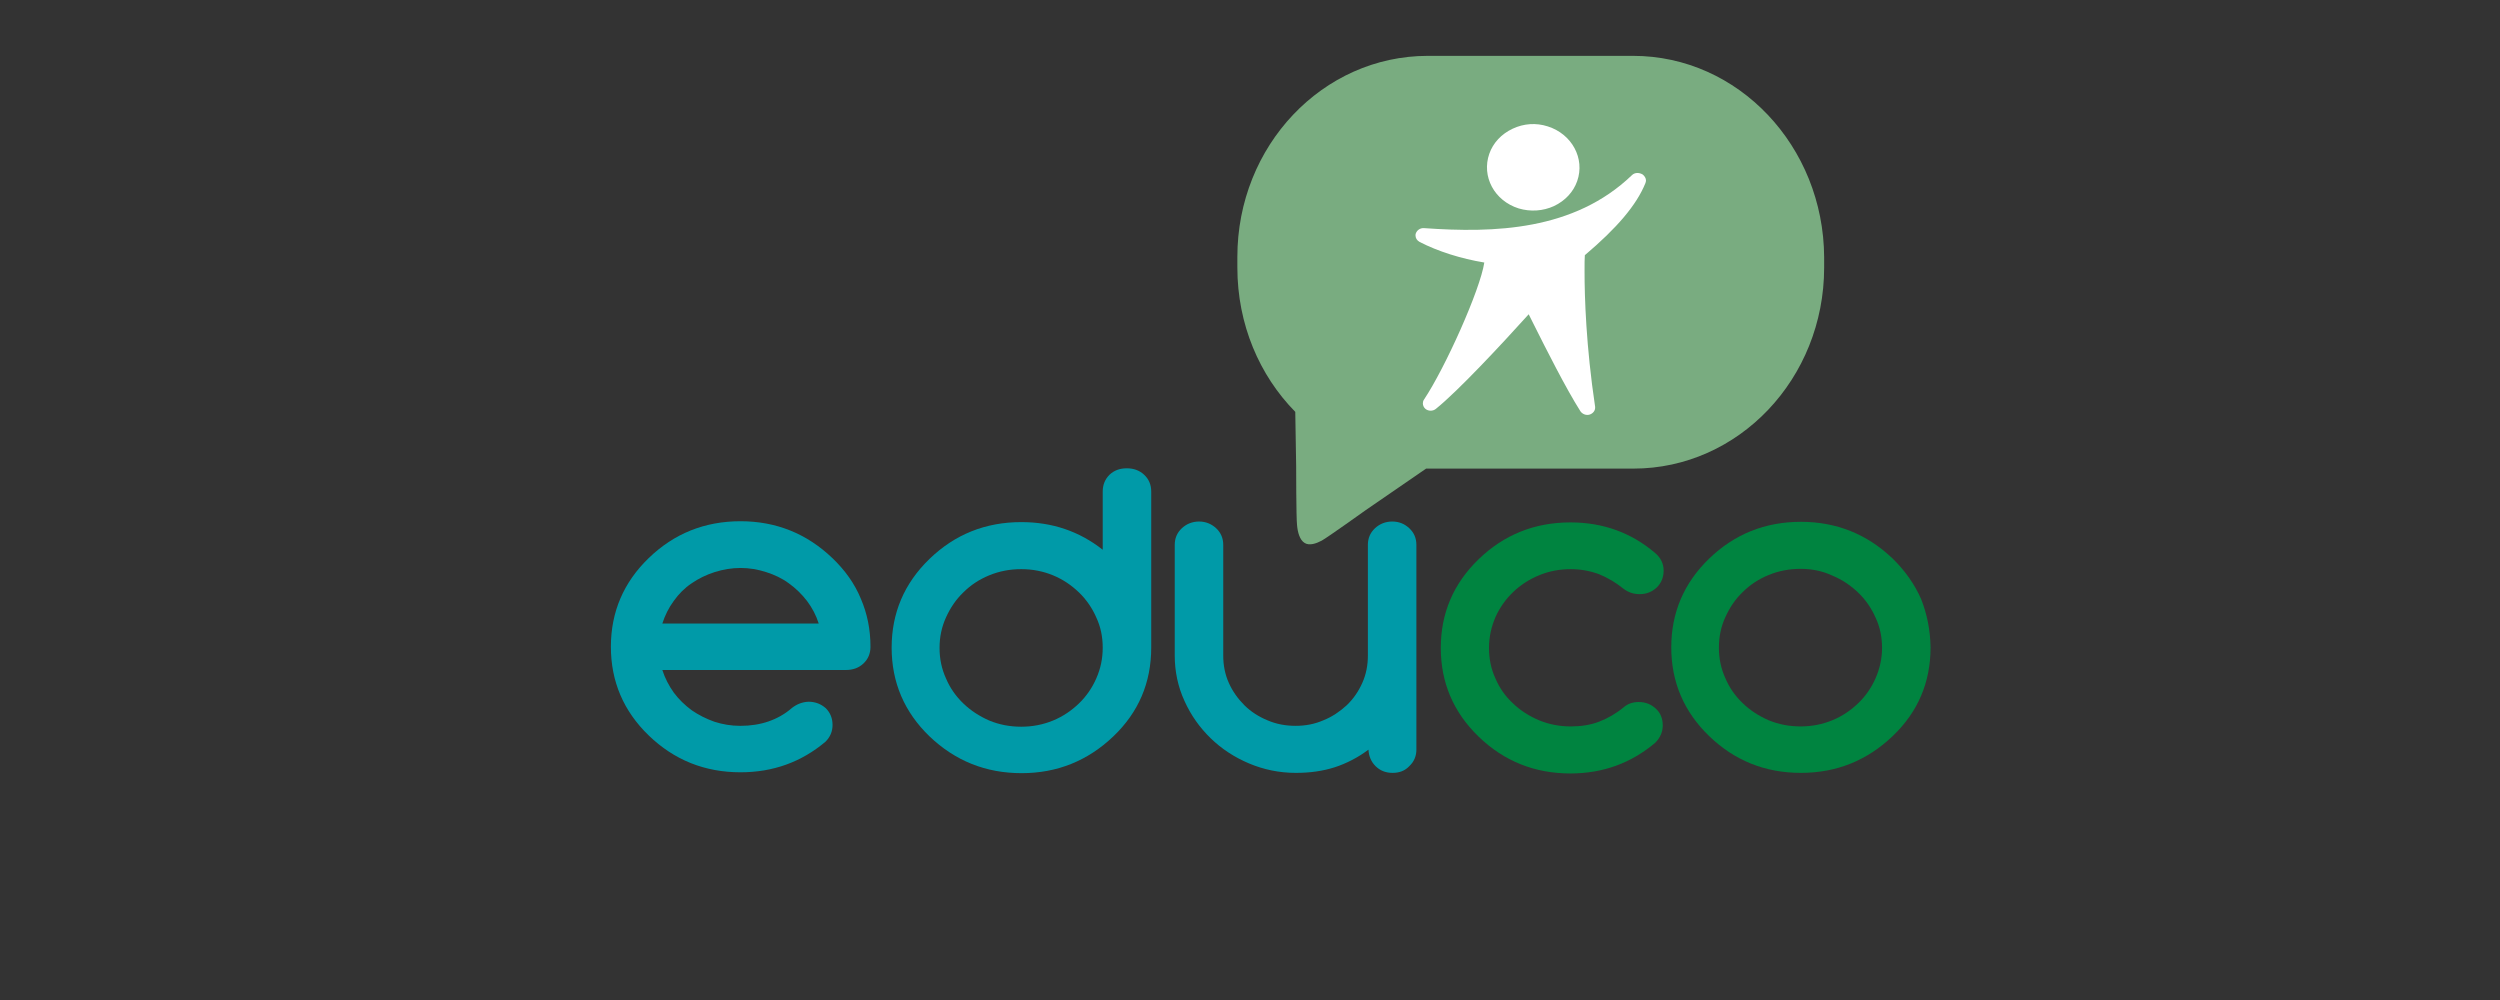
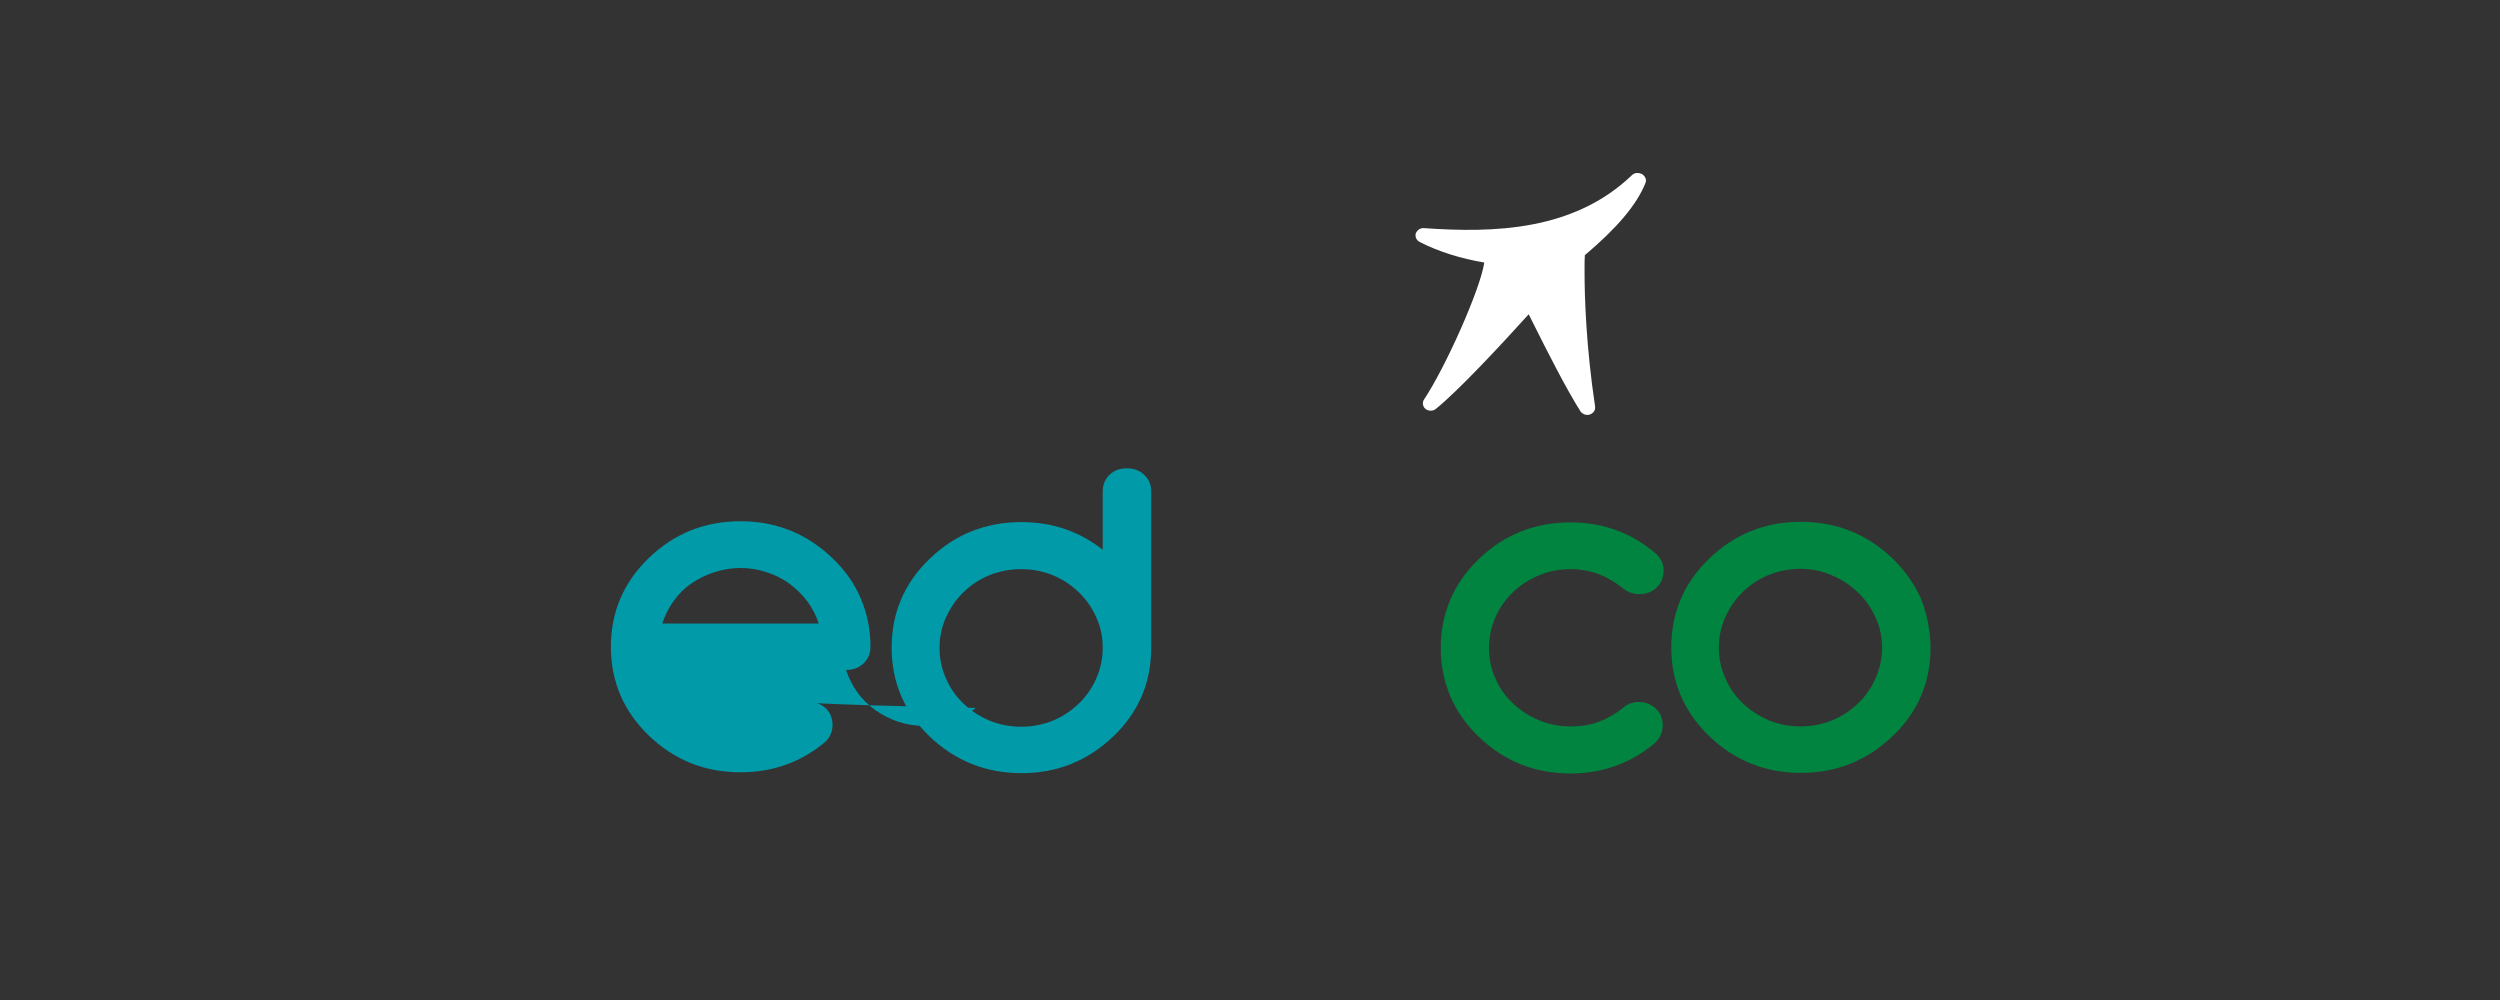
<svg xmlns="http://www.w3.org/2000/svg" version="1.1" id="Capa_1" x="0px" y="0px" viewBox="0 0 850.4 340.2" style="enable-background:new 0 0 850.4 340.2;" xml:space="preserve">
  <rect x="0" y="0" width="850.4" height="340.2" fill="#333333" stroke="none" />
  <style type="text/css">
	.st0{fill:#009AA8;}
	.st1{fill:#008440;}
	.st2{fill:#79AC80;}
	.st3{fill:#FFFFFF;}
</style>
  <g>
-     <path class="st0" d="M275,238.7c2.4,0,4.3,0.8,5.9,2.2c1.5,1.5,2.3,3.4,2.3,5.7c0,2.2-0.8,4.1-2.4,5.7   c-8.2,6.9-17.8,10.4-28.9,10.4c-12.2,0-22.6-4.2-31.2-12.5c-8.6-8.3-12.9-18.4-12.9-30.2c0-11.8,4.3-21.9,12.9-30.2   c8.6-8.3,19-12.5,31.2-12.5c12.1,0,22.5,4.2,31.2,12.5c4.3,4.1,7.6,8.7,9.7,13.8c2.2,5.1,3.3,10.5,3.3,16.4c0,2.3-0.8,4.2-2.4,5.7   c-1.6,1.5-3.6,2.2-5.9,2.2h-62.5c0.9,2.8,2.2,5.3,3.9,7.7c1.7,2.3,3.8,4.3,6.1,6c2.3,1.6,4.9,2.9,7.7,3.9c2.8,0.9,5.7,1.4,8.8,1.4   c3.5,0,6.7-0.5,9.6-1.5c2.9-1,5.6-2.5,8-4.6C271.1,239.5,272.9,238.8,275,238.7 M278.5,212.1c-0.9-2.8-2.2-5.3-4-7.7   c-1.8-2.3-3.8-4.3-6.2-6c-2.3-1.7-4.9-2.9-7.7-3.8c-2.8-0.9-5.7-1.4-8.7-1.4c-3,0-5.9,0.5-8.8,1.4c-2.8,0.9-5.5,2.2-7.8,3.8   c-2.4,1.6-4.4,3.6-6.1,6c-1.7,2.3-3,4.9-3.9,7.7H278.5z" />
-     <path class="st0" d="M473.7,262.9c-2.4,0-4.3-0.8-5.8-2.3c-1.5-1.5-2.3-3.4-2.4-5.6c-3.6,2.7-7.5,4.7-11.5,6   c-4.1,1.3-8.4,1.9-13.2,1.9c-5.6,0-10.9-1.1-15.9-3.2c-5-2.1-9.4-5-13.1-8.6c-3.7-3.6-6.7-7.8-8.9-12.7c-2.2-4.8-3.3-10-3.3-15.4   v-37.7c0-2.2,0.8-4.1,2.4-5.6c1.6-1.5,3.6-2.3,5.9-2.3c2.2,0,4.2,0.8,5.8,2.3c1.6,1.5,2.4,3.4,2.4,5.6v37.7c0,3.3,0.6,6.4,1.9,9.3   c1.3,2.9,3.1,5.4,5.3,7.6c2.2,2.2,4.9,3.9,7.8,5.1c3,1.3,6.2,1.9,9.6,1.9c3.4,0,6.5-0.6,9.5-1.9c3-1.2,5.6-3,7.9-5.1   c2.3-2.2,4-4.7,5.3-7.6c1.3-2.9,1.9-6,1.9-9.3v-37.7c0-2.2,0.8-4.1,2.4-5.6c1.6-1.5,3.6-2.3,5.9-2.3c2.3,0,4.2,0.8,5.8,2.3   c1.6,1.5,2.4,3.4,2.4,5.6V255c0,2.2-0.8,4.1-2.4,5.6C477.9,262.2,476,262.9,473.7,262.9" />
+     <path class="st0" d="M275,238.7c2.4,0,4.3,0.8,5.9,2.2c1.5,1.5,2.3,3.4,2.3,5.7c0,2.2-0.8,4.1-2.4,5.7   c-8.2,6.9-17.8,10.4-28.9,10.4c-12.2,0-22.6-4.2-31.2-12.5c-8.6-8.3-12.9-18.4-12.9-30.2c0-11.8,4.3-21.9,12.9-30.2   c8.6-8.3,19-12.5,31.2-12.5c12.1,0,22.5,4.2,31.2,12.5c4.3,4.1,7.6,8.7,9.7,13.8c2.2,5.1,3.3,10.5,3.3,16.4c0,2.3-0.8,4.2-2.4,5.7   c-1.6,1.5-3.6,2.2-5.9,2.2c0.9,2.8,2.2,5.3,3.9,7.7c1.7,2.3,3.8,4.3,6.1,6c2.3,1.6,4.9,2.9,7.7,3.9c2.8,0.9,5.7,1.4,8.8,1.4   c3.5,0,6.7-0.5,9.6-1.5c2.9-1,5.6-2.5,8-4.6C271.1,239.5,272.9,238.8,275,238.7 M278.5,212.1c-0.9-2.8-2.2-5.3-4-7.7   c-1.8-2.3-3.8-4.3-6.2-6c-2.3-1.7-4.9-2.9-7.7-3.8c-2.8-0.9-5.7-1.4-8.7-1.4c-3,0-5.9,0.5-8.8,1.4c-2.8,0.9-5.5,2.2-7.8,3.8   c-2.4,1.6-4.4,3.6-6.1,6c-1.7,2.3-3,4.9-3.9,7.7H278.5z" />
    <path class="st1" d="M557.4,238.8c2.4,0,4.3,0.8,5.9,2.3c1.6,1.5,2.3,3.4,2.3,5.7c0,2.2-0.9,4.2-2.6,5.9   c-8.2,6.9-17.8,10.4-28.8,10.4c-12.2,0-22.6-4.2-31.2-12.5c-8.6-8.3-12.9-18.4-12.9-30.2c0-11.8,4.3-21.9,12.9-30.2   c8.6-8.3,19-12.5,31.2-12.5c11.1,0,20.7,3.5,28.8,10.4c1.9,1.6,2.9,3.6,2.9,6c0,2.3-0.8,4.2-2.3,5.7c-1.6,1.5-3.5,2.3-5.9,2.3   c-2,0-3.8-0.6-5.4-1.8c-2.7-2.2-5.5-3.8-8.4-5c-3-1.1-6.2-1.7-9.6-1.7c-3.8,0-7.5,0.7-10.8,2.1c-3.4,1.4-6.3,3.3-8.8,5.7   c-2.5,2.4-4.5,5.2-6,8.5c-1.4,3.3-2.2,6.7-2.2,10.5c0,3.7,0.7,7.2,2.2,10.4c1.4,3.3,3.4,6.1,6,8.5c2.5,2.4,5.5,4.3,8.8,5.7   c3.4,1.4,7,2.1,10.8,2.1c3.5,0,6.7-0.5,9.6-1.6c2.9-1.1,5.7-2.7,8.4-4.9C553.7,239.4,555.4,238.8,557.4,238.8" />
    <path class="st1" d="M656.7,220.2c0,11.9-4.3,22-12.9,30.2c-8.7,8.3-19.1,12.5-31.2,12.5c-12.2,0-22.6-4.2-31.2-12.5   c-8.6-8.3-12.9-18.4-12.9-30.2c0-11.8,4.3-21.9,12.9-30.2c8.6-8.3,19-12.5,31.2-12.5c12.1,0,22.5,4.2,31.2,12.5   c4.3,4.2,7.5,8.8,9.7,13.8C655.5,208.9,656.6,214.3,656.7,220.2 M612.5,193.5c-3.9,0-7.5,0.7-10.9,2.1c-3.4,1.4-6.3,3.3-8.8,5.8   c-2.5,2.4-4.4,5.2-5.9,8.5c-1.5,3.3-2.2,6.7-2.2,10.4c0,3.7,0.7,7.1,2.2,10.4c1.4,3.3,3.4,6.1,5.9,8.5c2.5,2.4,5.4,4.3,8.8,5.8   c3.4,1.4,7,2.1,10.9,2.1c3.8,0,7.4-0.7,10.8-2.1c3.4-1.4,6.3-3.4,8.8-5.8c2.5-2.4,4.5-5.3,5.9-8.5c1.4-3.2,2.2-6.7,2.2-10.3   c0-3.7-0.7-7.1-2.2-10.3c-1.4-3.2-3.4-6.1-5.9-8.5c-2.5-2.4-5.4-4.4-8.8-5.8C619.9,194.2,616.3,193.5,612.5,193.5" />
    <path class="st0" d="M347.4,177.6c10.5,0,19.7,3.1,27.7,9.4v-19.8c0-2.3,0.8-4.2,2.3-5.7c1.6-1.5,3.5-2.2,5.9-2.2   c2.3,0,4.3,0.7,5.9,2.2c1.6,1.5,2.4,3.4,2.4,5.7v53.1c0,11.9-4.3,22-12.9,30.2c-8.7,8.3-19.1,12.5-31.2,12.5   c-12.2,0-22.6-4.2-31.3-12.5c-8.6-8.3-12.9-18.4-12.9-30.2c0-11.8,4.3-21.9,12.9-30.2C324.8,181.8,335.2,177.6,347.4,177.6    M375.1,220.3c0-3.7-0.7-7.1-2.2-10.3c-1.4-3.2-3.4-6.1-5.9-8.5c-2.5-2.4-5.4-4.4-8.8-5.8c-3.4-1.4-7-2.1-10.8-2.1   c-3.9,0-7.5,0.7-10.9,2.1c-3.4,1.4-6.3,3.3-8.8,5.8c-2.5,2.4-4.4,5.2-5.9,8.5c-1.5,3.3-2.2,6.7-2.2,10.4c0,3.7,0.7,7.1,2.2,10.4   c1.4,3.3,3.4,6.1,5.9,8.5c2.5,2.4,5.4,4.3,8.8,5.8c3.4,1.4,7,2.1,10.9,2.1c3.8,0,7.4-0.7,10.8-2.1c3.4-1.4,6.3-3.4,8.8-5.8   c2.5-2.4,4.5-5.3,5.9-8.5C374.4,227.4,375.1,224,375.1,220.3" />
-     <path class="st2" d="M555.5,19h-69.8c-35.8,0-64.8,30.6-64.8,68.4V91c0,19.3,7.5,36.7,19.7,49.1l0.3,18.4c0,0,0,17.5,0.3,20.1   c0.2,2.4,0.9,5.1,2.6,6.1c1.6,1,3.9,0.2,5.8-0.8c2-1.1,15-10.4,15-10.4l20.5-14.1l0.7,0h69.8c35.8,0,64.9-30.6,64.9-68.4v-3.5   C620.3,49.7,591.3,19,555.5,19" />
    <path class="st3" d="M555.1,59.6c-19.7,18.9-46.8,19.7-70.7,18c-1.3-0.1-2.4,0.7-2.8,1.8c-0.1,0.2-0.1,0.5-0.1,0.7   c0,0.9,0.5,1.7,1.4,2.2c6.2,3.2,14.1,5.7,22,7c-1.4,9.3-13.3,35.8-20.5,46.6c-0.3,0.4-0.4,0.9-0.4,1.3c0,0.7,0.3,1.4,0.9,1.9   c1,0.8,2.5,0.8,3.5,0c7.6-6.1,22.3-21.9,31.6-32.2c0.5,1,1.1,2.2,1.7,3.4c4.1,8.2,11,21.9,15.9,29.6c0.7,1,2,1.5,3.2,1.1   c1.1-0.4,1.8-1.3,1.8-2.3c0-0.1,0-0.2,0-0.3c-3.1-20.7-3.6-37.4-3.6-46c0-2.7,0-4.5,0.1-5.6c11-9.3,17.6-17.1,20.6-24.5   c0.1-0.3,0.2-0.6,0.2-0.9c0-0.8-0.5-1.6-1.2-2.1C557.4,58.6,556,58.7,555.1,59.6" />
-     <path class="st3" d="M514.5,43.8c-3.8,1.8-6.6,4.8-7.9,8.5c-2.7,7.7,1.7,16,10,18.6c4,1.2,8.3,0.9,12-0.8c3.8-1.8,6.6-4.8,7.9-8.5   v0c2.7-7.7-1.8-16-10-18.6C522.5,41.7,518.3,42,514.5,43.8" />
  </g>
</svg>